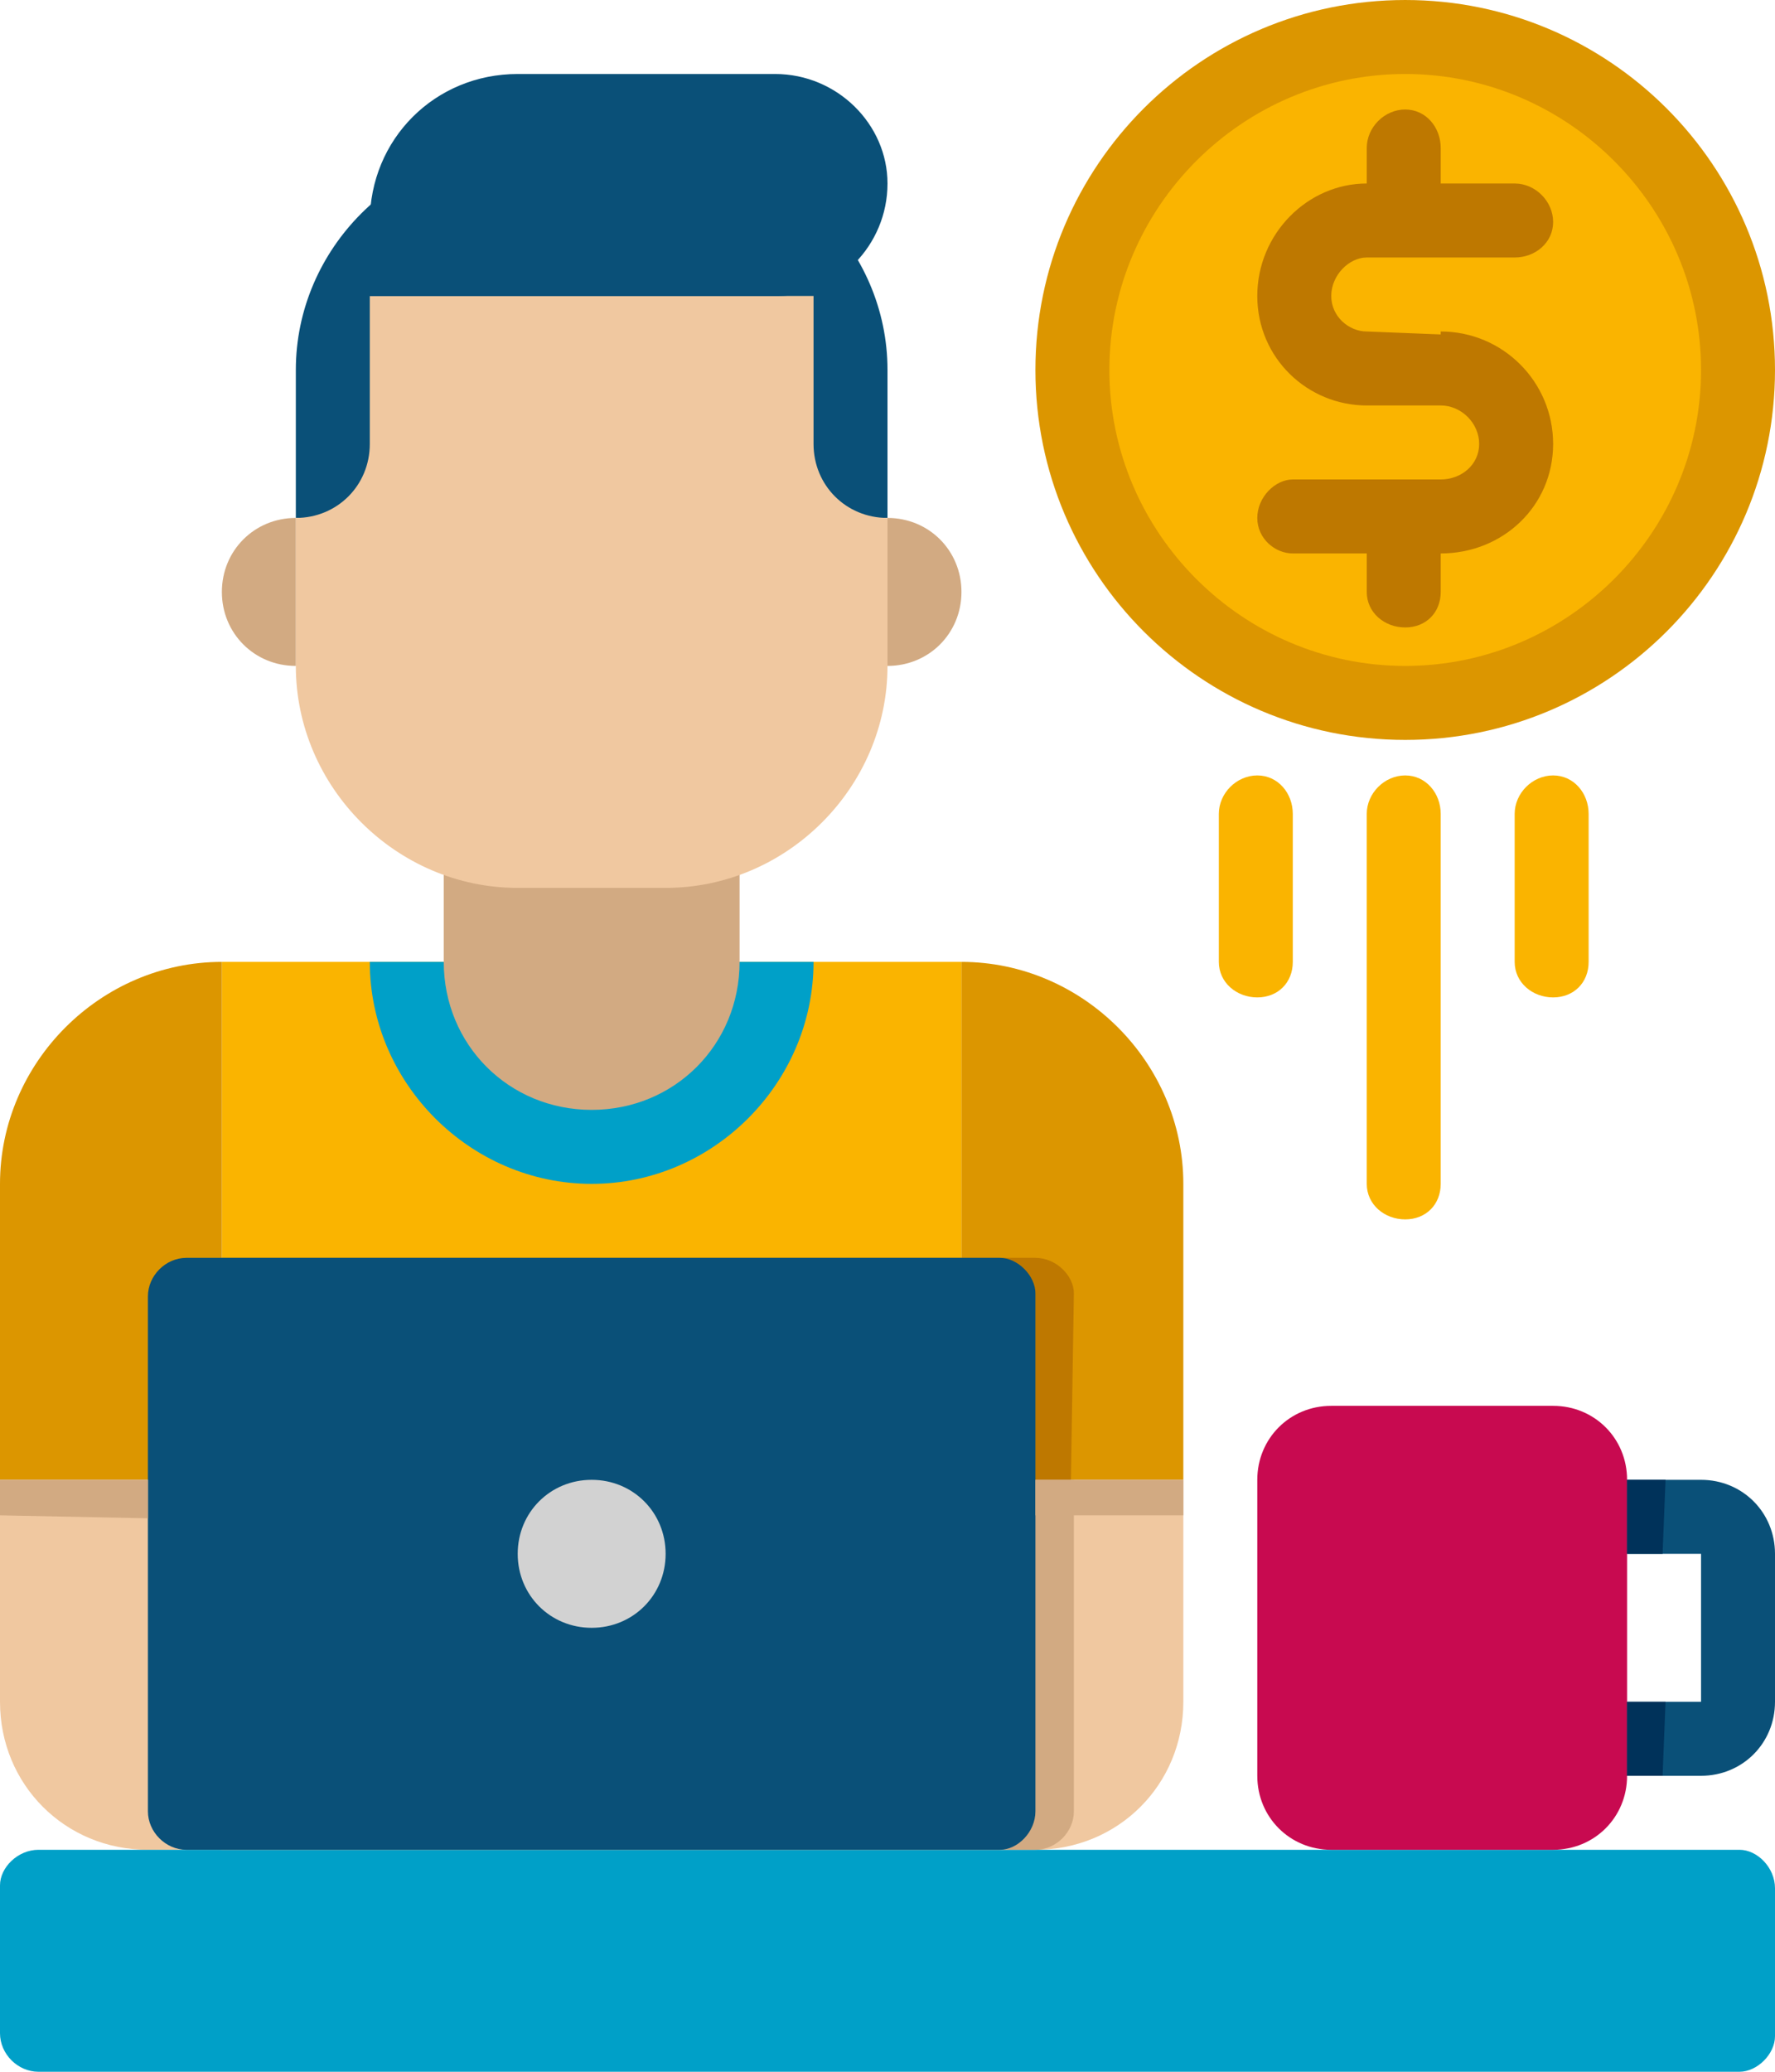
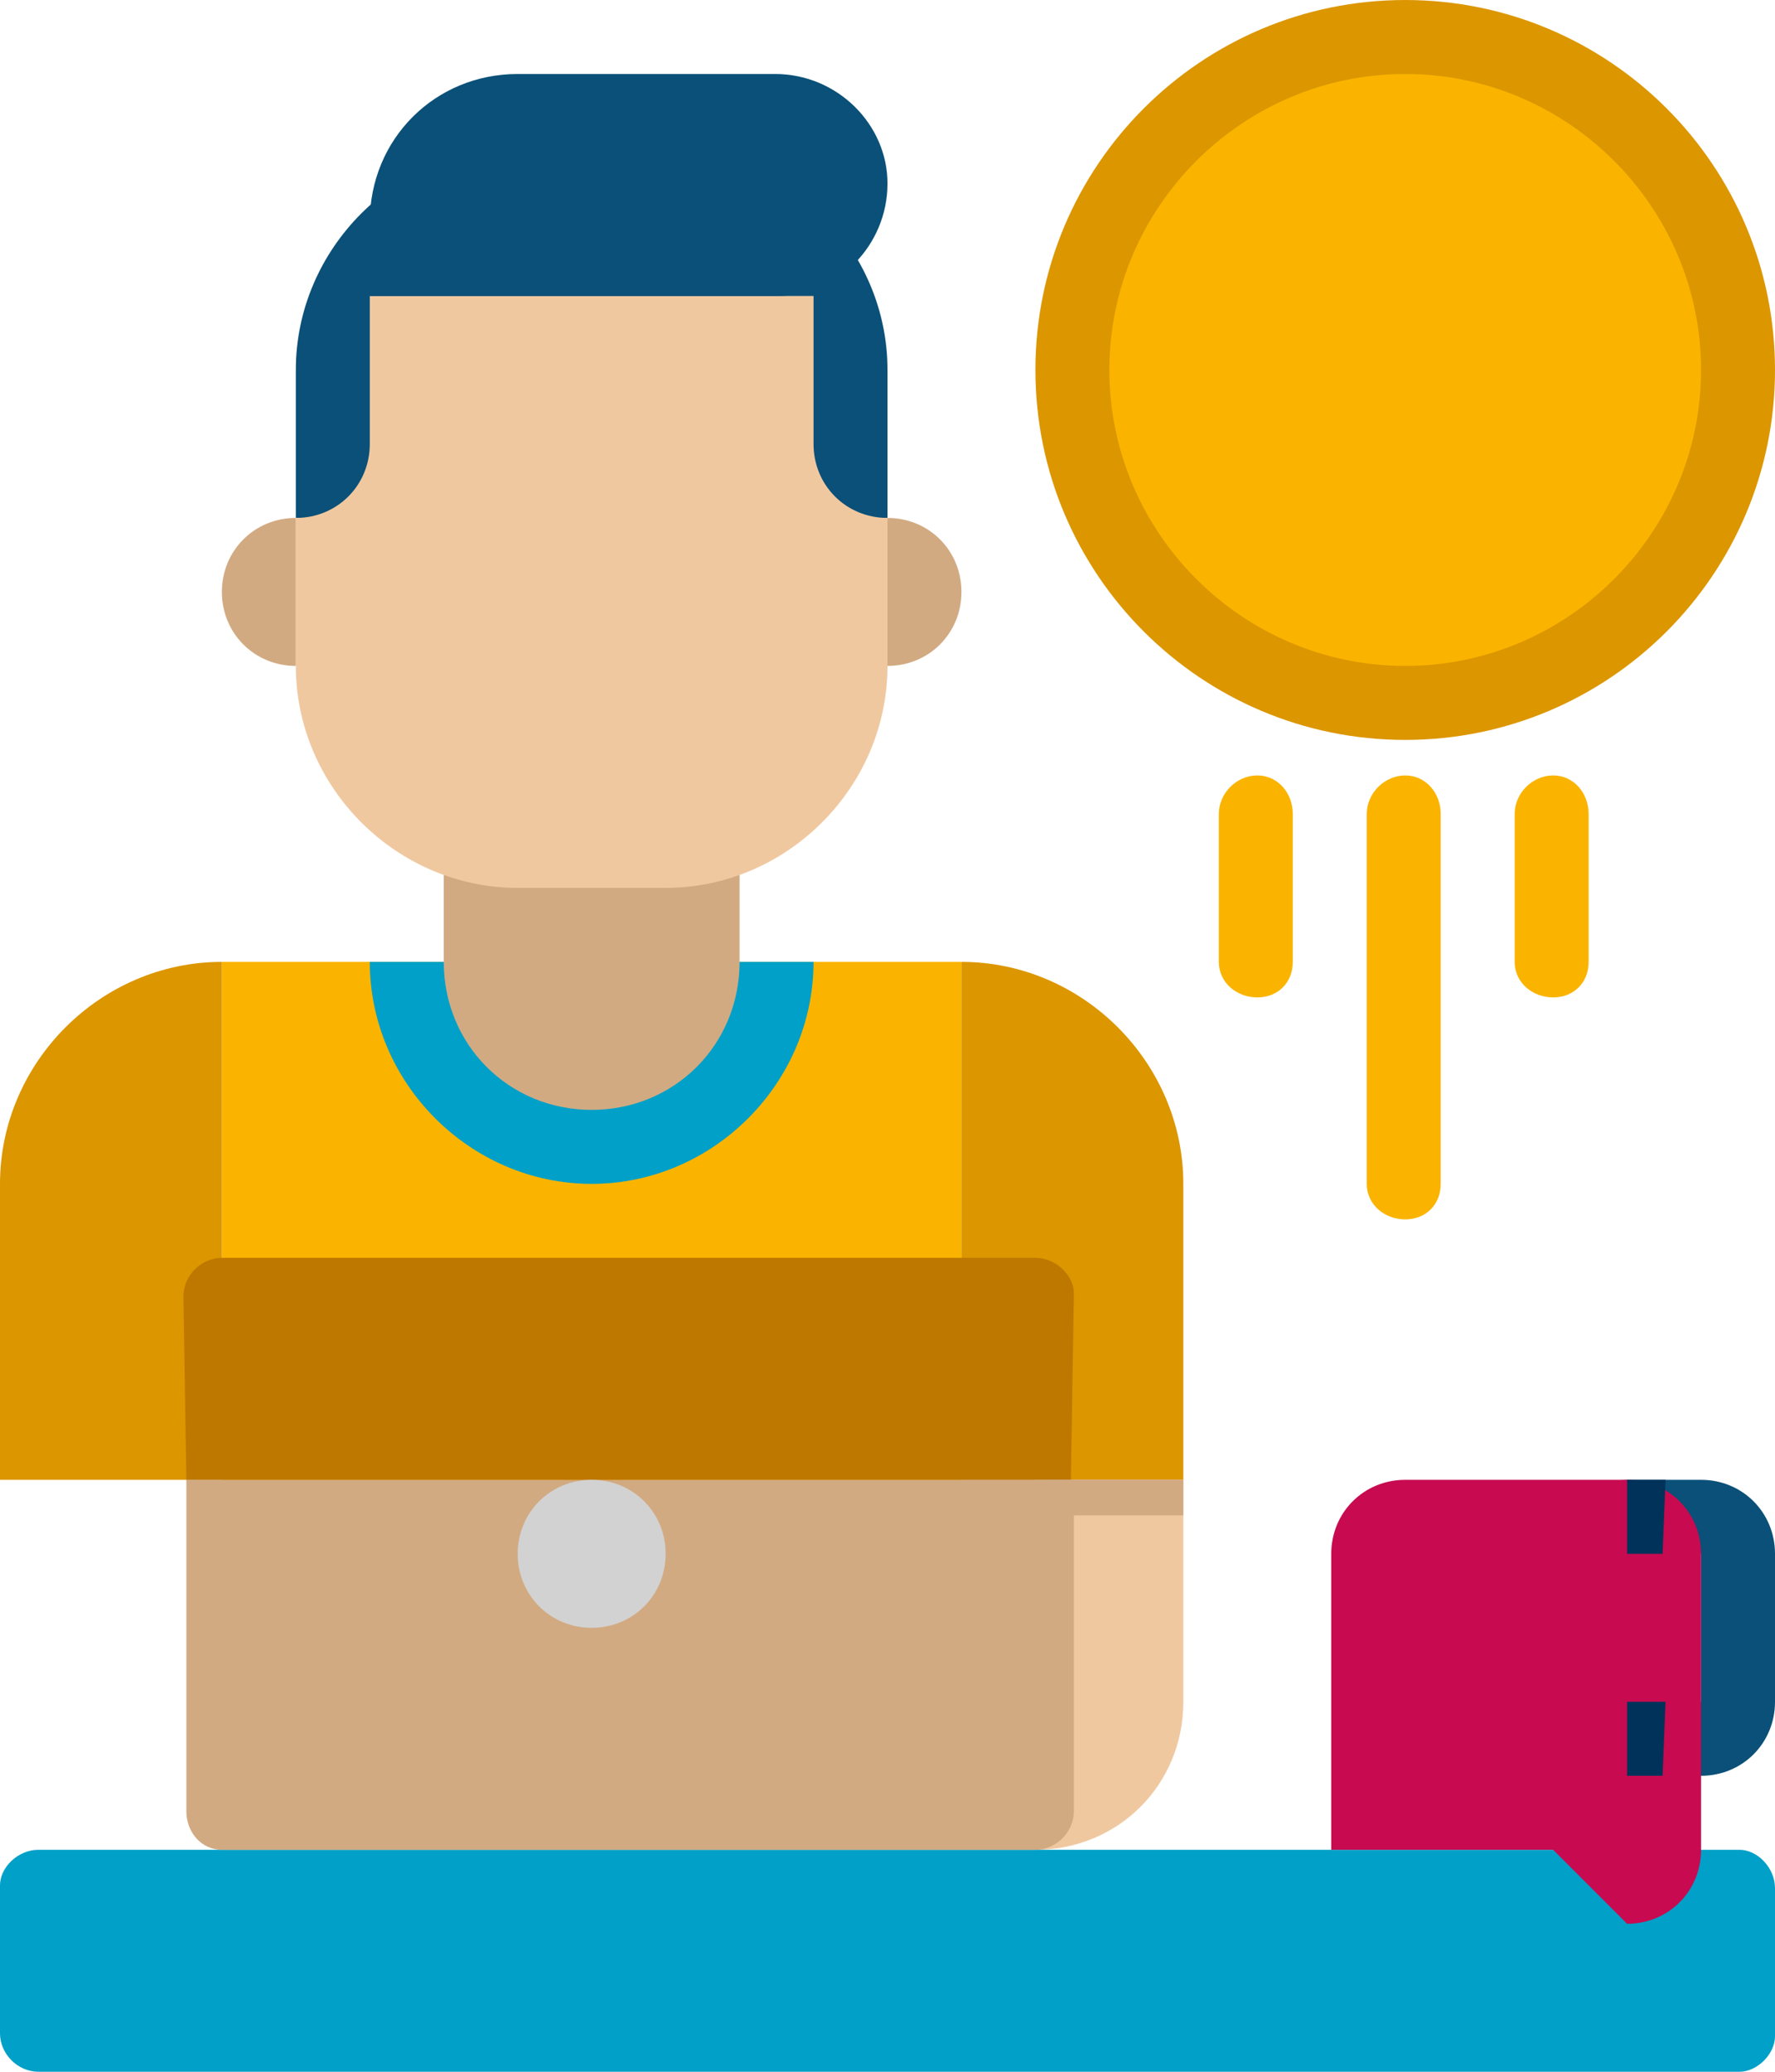
<svg xmlns="http://www.w3.org/2000/svg" version="1.2" viewBox="0 0 60 70" width="60" height="70">
  <style>.a{fill:#dc9600}.b{fill:#fab400}.c{fill:#be7800}.d{fill:#0a5078}.e{fill:#00a0c8}.f{fill:#d2aa82}.g{fill:#f0c8a0}.h{fill:#d2d2d2}.i{fill:#c80a50}.j{fill:#00325a}</style>
  <path fill-rule="evenodd" class="a" d="m47.5 25c-6.9 0-12.5-5.6-12.5-12.5 0-6.9 5.6-12.5 12.5-12.5 6.9 0 12.5 5.6 12.5 12.5 0 6.9-5.6 12.5-12.5 12.5z" />
  <path fill-rule="evenodd" class="b" d="m47.5 22.5c-5.5 0-10-4.5-10-10 0-5.5 4.5-10 10-10 5.5 0 10 4.5 10 10 0 5.5-4.5 10-10 10z" />
-   <path class="c" d="m48.7 11.3l-2.5-0.1c-0.6 0-1.2-0.5-1.2-1.2 0-0.7 0.6-1.3 1.2-1.3h5c0.7 0 1.3-0.5 1.3-1.2 0-0.7-0.6-1.3-1.3-1.3h-2.5v-1.2c0-0.7-0.5-1.3-1.2-1.3-0.7 0-1.3 0.6-1.3 1.3v1.2c-2 0-3.7 1.7-3.7 3.8 0 2.1 1.7 3.7 3.7 3.7h2.5c0.7 0 1.3 0.6 1.3 1.3 0 0.7-0.6 1.2-1.3 1.2h-5c-0.6 0-1.2 0.6-1.2 1.3 0 0.7 0.6 1.2 1.2 1.2h2.5v1.3c0 0.7 0.6 1.2 1.3 1.2 0.7 0 1.2-0.5 1.2-1.2v-1.3c2.1 0 3.8-1.6 3.8-3.7 0-2.1-1.7-3.8-3.8-3.8z" />
  <path class="d" d="m57.5 60h-2.5c-0.7 0-1.3-0.6-1.3-1.3 0-0.6 0.6-1.2 1.3-1.2h2.5v-5h-2.5c-0.7 0-1.3-0.6-1.3-1.3 0-0.6 0.6-1.2 1.3-1.2h2.5c1.4 0 2.5 1.1 2.5 2.5v5c0 1.4-1.1 2.5-2.5 2.5z" />
  <path class="a" d="m40 50v-10c0-4.1-3.4-7.5-7.5-7.5v17.5z" />
  <path class="d" d="m22.5 5h-5c-4.1 0-7.5 3.4-7.5 7.5v5h20v-5c0-4.1-3.4-7.5-7.5-7.5z" />
  <path fill-rule="evenodd" class="b" d="m32.5 32.5v30h-25v-30z" />
  <path class="e" d="m20 40c-4.1 0-7.5-3.4-7.5-7.5h15c0 4.1-3.4 7.5-7.5 7.5z" />
  <path class="f" d="m20 37.5c-2.8 0-5-2.2-5-5v-5h10v5c0 2.8-2.2 5-5 5z" />
  <path class="a" d="m7.5 50v-17.5c-4.1 0-7.5 3.4-7.5 7.5v10z" />
-   <path class="g" d="m7.5 62.5h-2.5c-2.8 0-5-2.2-5-5v-7.5h7.5z" />
  <path class="g" d="m32.5 62.5h2.5c2.8 0 5-2.2 5-5v-7.5h-7.5z" />
  <path class="g" d="m27.5 10h-15v5c0 1.4-1.1 2.5-2.5 2.5v5c0 4.1 3.4 7.5 7.5 7.5h5c4.1 0 7.5-3.4 7.5-7.5v-5c-1.4 0-2.5-1.1-2.5-2.5z" />
  <path class="f" d="m10 22.5v-5c-1.4 0-2.5 1.1-2.5 2.5 0 1.4 1.1 2.5 2.5 2.5z" />
  <path class="f" d="m30 22.5v-5c1.4 0 2.5 1.1 2.5 2.5 0 1.4-1.1 2.5-2.5 2.5z" />
  <path class="d" d="m26.3 2.5h-8.8c-2.8 0-5 2.2-5 5v2.5h13.8c2 0 3.7-1.7 3.7-3.8 0-2-1.7-3.7-3.8-3.7z" />
  <path class="e" d="m58.8 70h-57.5c-0.7 0-1.3-0.6-1.3-1.3v-5c0-0.6 0.6-1.2 1.3-1.2h57.5c0.6 0 1.2 0.6 1.2 1.3v5c0 0.6-0.6 1.2-1.2 1.2z" />
  <path class="f" d="m6.3 50v11.2c0 0.7 0.5 1.3 1.2 1.3h27.5c0.7 0 1.3-0.6 1.3-1.3v-11.2z" />
  <path class="c" d="m35 42.5h-27.5c-0.7 0-1.3 0.6-1.3 1.3l0.1 6.2h29.9l0.1-6.3c0-0.6-0.6-1.2-1.3-1.2z" />
-   <path class="d" d="m33.8 42.5h-27.5c-0.7 0-1.3 0.6-1.3 1.3v17.4c0 0.7 0.6 1.3 1.3 1.3h27.5c0.6 0 1.2-0.6 1.2-1.3v-17.5c0-0.6-0.6-1.2-1.2-1.2z" />
  <path fill-rule="evenodd" class="h" d="m20 55c-1.4 0-2.5-1.1-2.5-2.5 0-1.4 1.1-2.5 2.5-2.5 1.4 0 2.5 1.1 2.5 2.5 0 1.4-1.1 2.5-2.5 2.5z" />
-   <path fill-rule="evenodd" class="f" d="m5 50v1.3l-5-0.1v-1.2z" />
  <path fill-rule="evenodd" class="f" d="m40 50v1.2h-5v-1.2z" />
-   <path class="i" d="m52.5 62.5h-7.5c-1.4 0-2.5-1.1-2.5-2.5v-10c0-1.4 1.1-2.5 2.5-2.5h7.5c1.4 0 2.5 1.1 2.5 2.5v10c0 1.4-1.1 2.5-2.5 2.5z" />
+   <path class="i" d="m52.5 62.5h-7.5v-10c0-1.4 1.1-2.5 2.5-2.5h7.5c1.4 0 2.5 1.1 2.5 2.5v10c0 1.4-1.1 2.5-2.5 2.5z" />
  <path class="b" d="m47.5 41.2c-0.7 0-1.3-0.5-1.3-1.2v-12.5c0-0.7 0.6-1.3 1.3-1.3 0.7 0 1.2 0.6 1.2 1.3v12.5c0 0.7-0.5 1.2-1.2 1.2z" />
  <path class="b" d="m52.5 33.7c-0.7 0-1.3-0.5-1.3-1.2v-5c0-0.7 0.6-1.3 1.3-1.3 0.7 0 1.2 0.6 1.2 1.3v5c0 0.7-0.5 1.2-1.2 1.2z" />
  <path class="b" d="m42.5 33.7c-0.7 0-1.3-0.5-1.3-1.2v-5c0-0.7 0.6-1.3 1.3-1.3 0.7 0 1.2 0.6 1.2 1.3v5c0 0.7-0.5 1.2-1.2 1.2z" />
  <path fill-rule="evenodd" class="j" d="m56.3 50l-0.1 2.5h-1.2v-2.5z" />
  <path fill-rule="evenodd" class="j" d="m56.3 57.5l-0.1 2.5h-1.2v-2.5z" />
</svg>